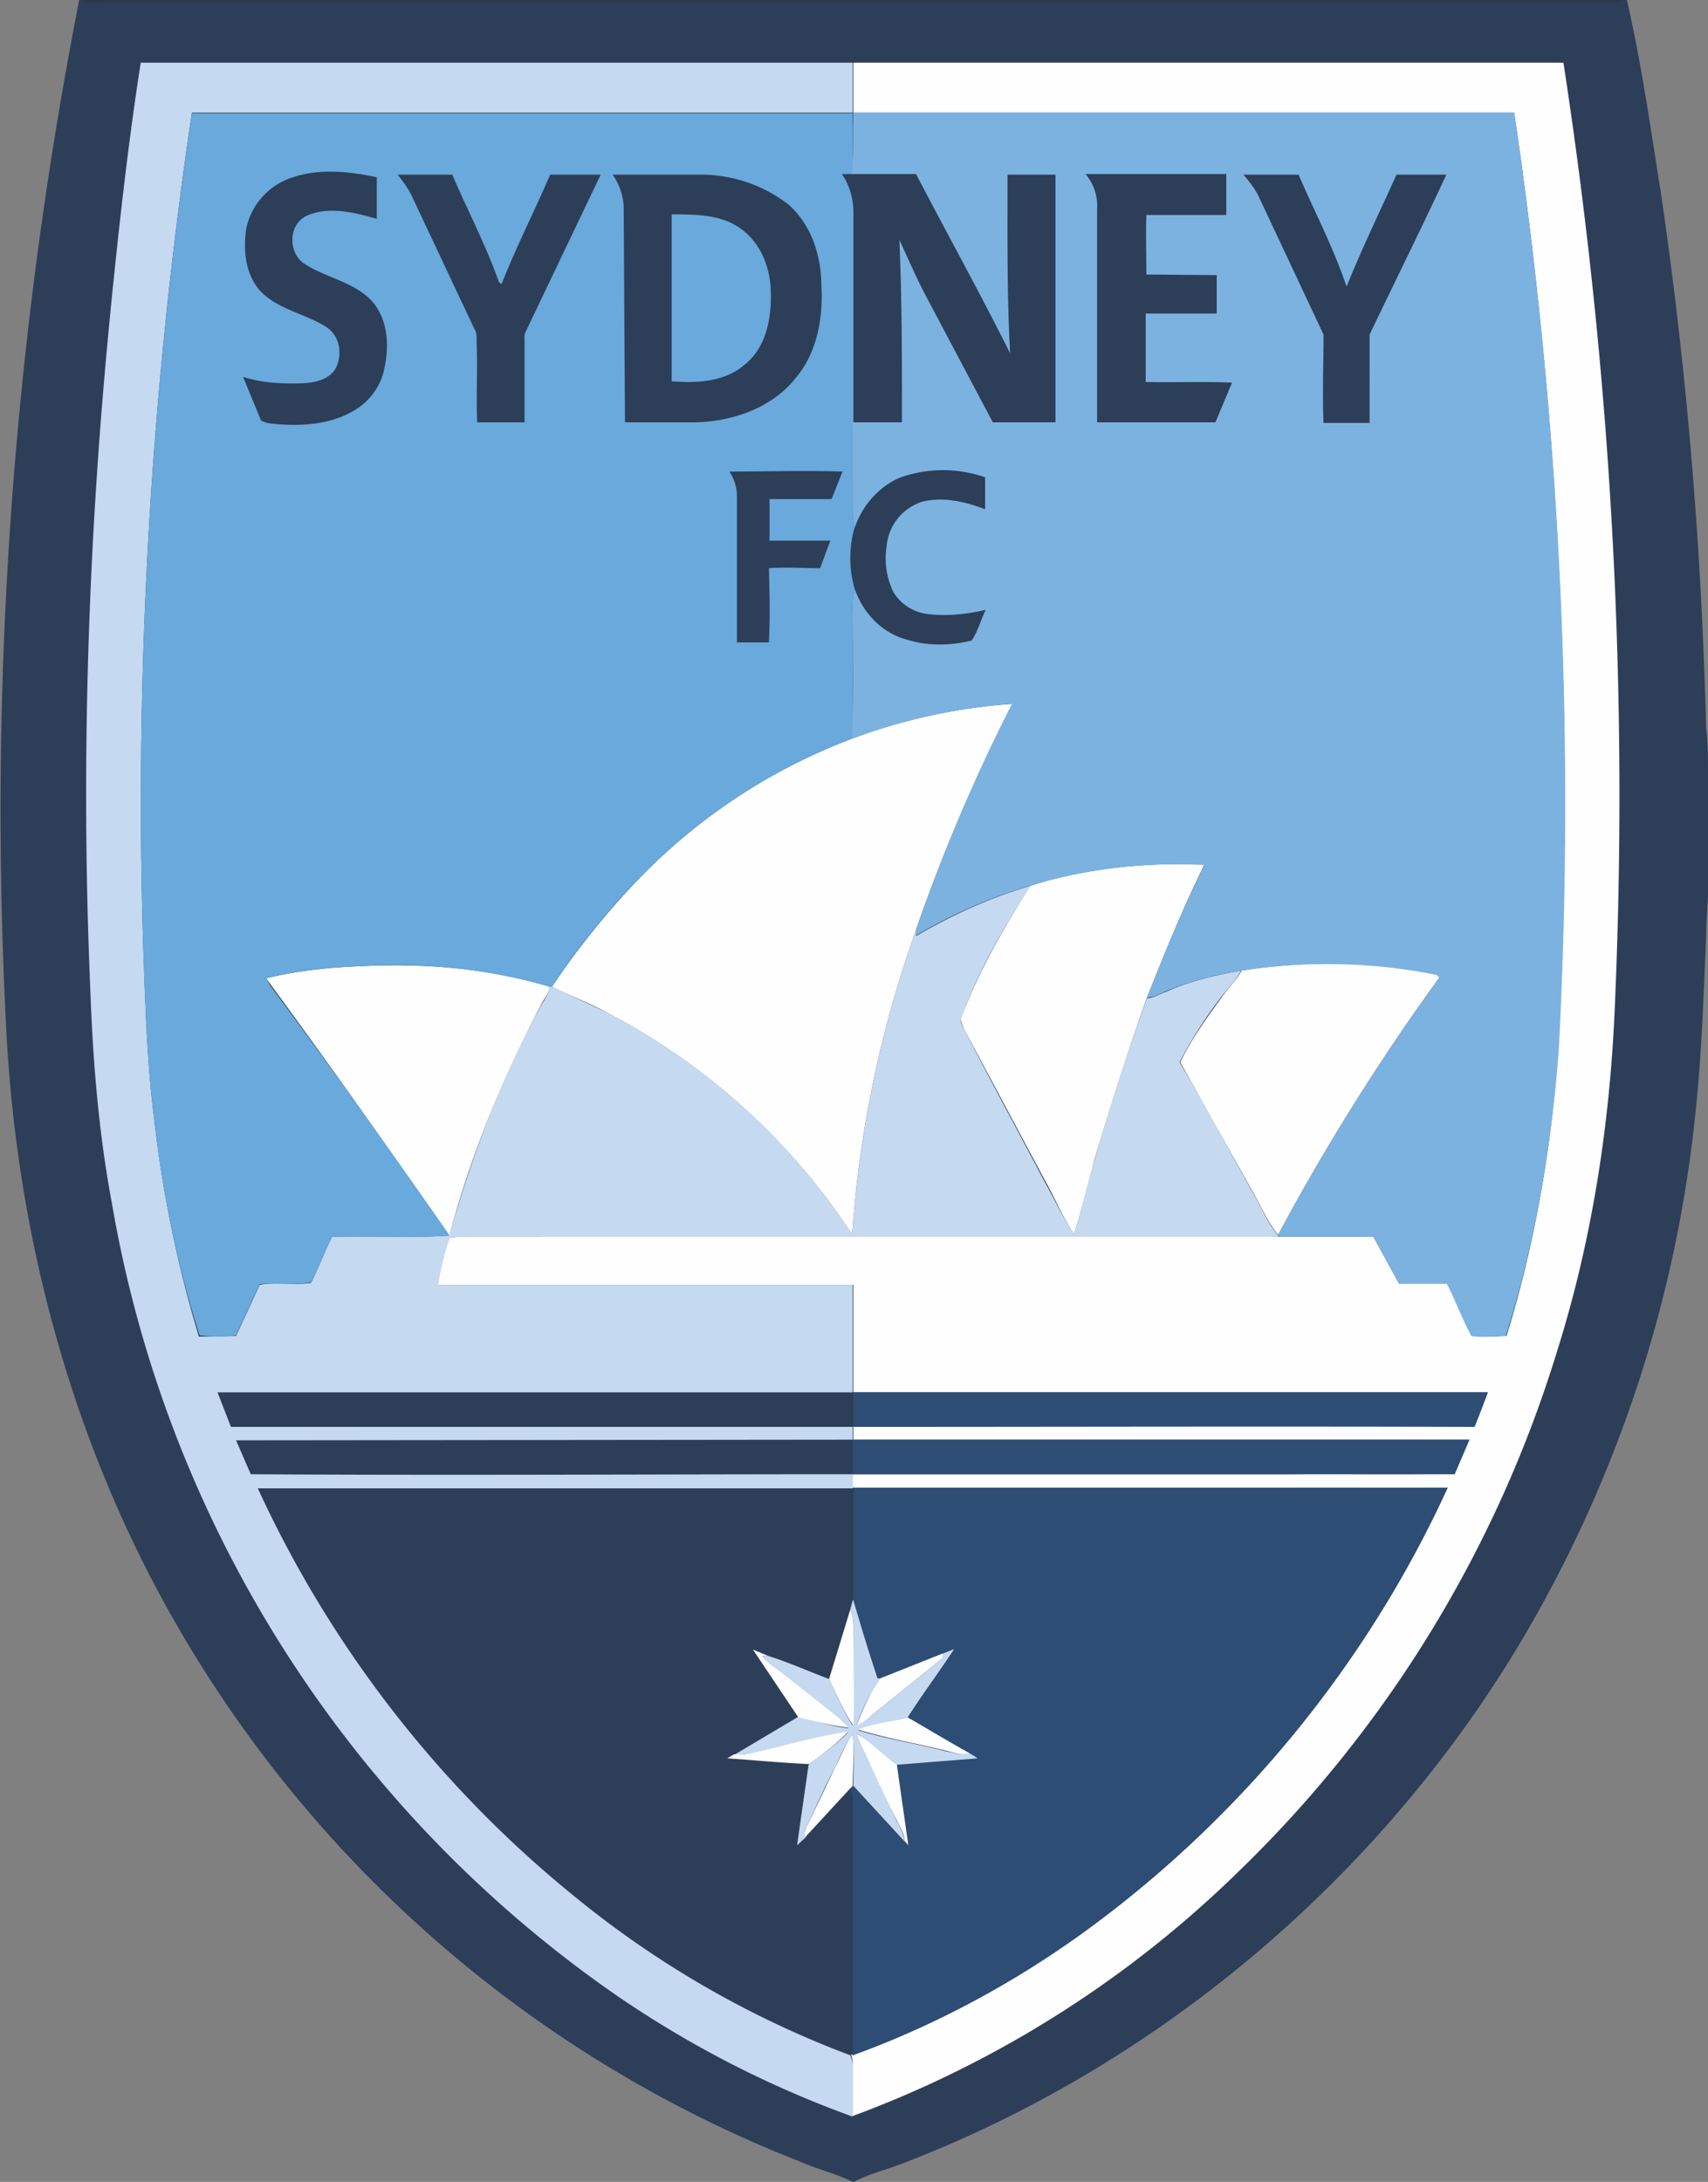
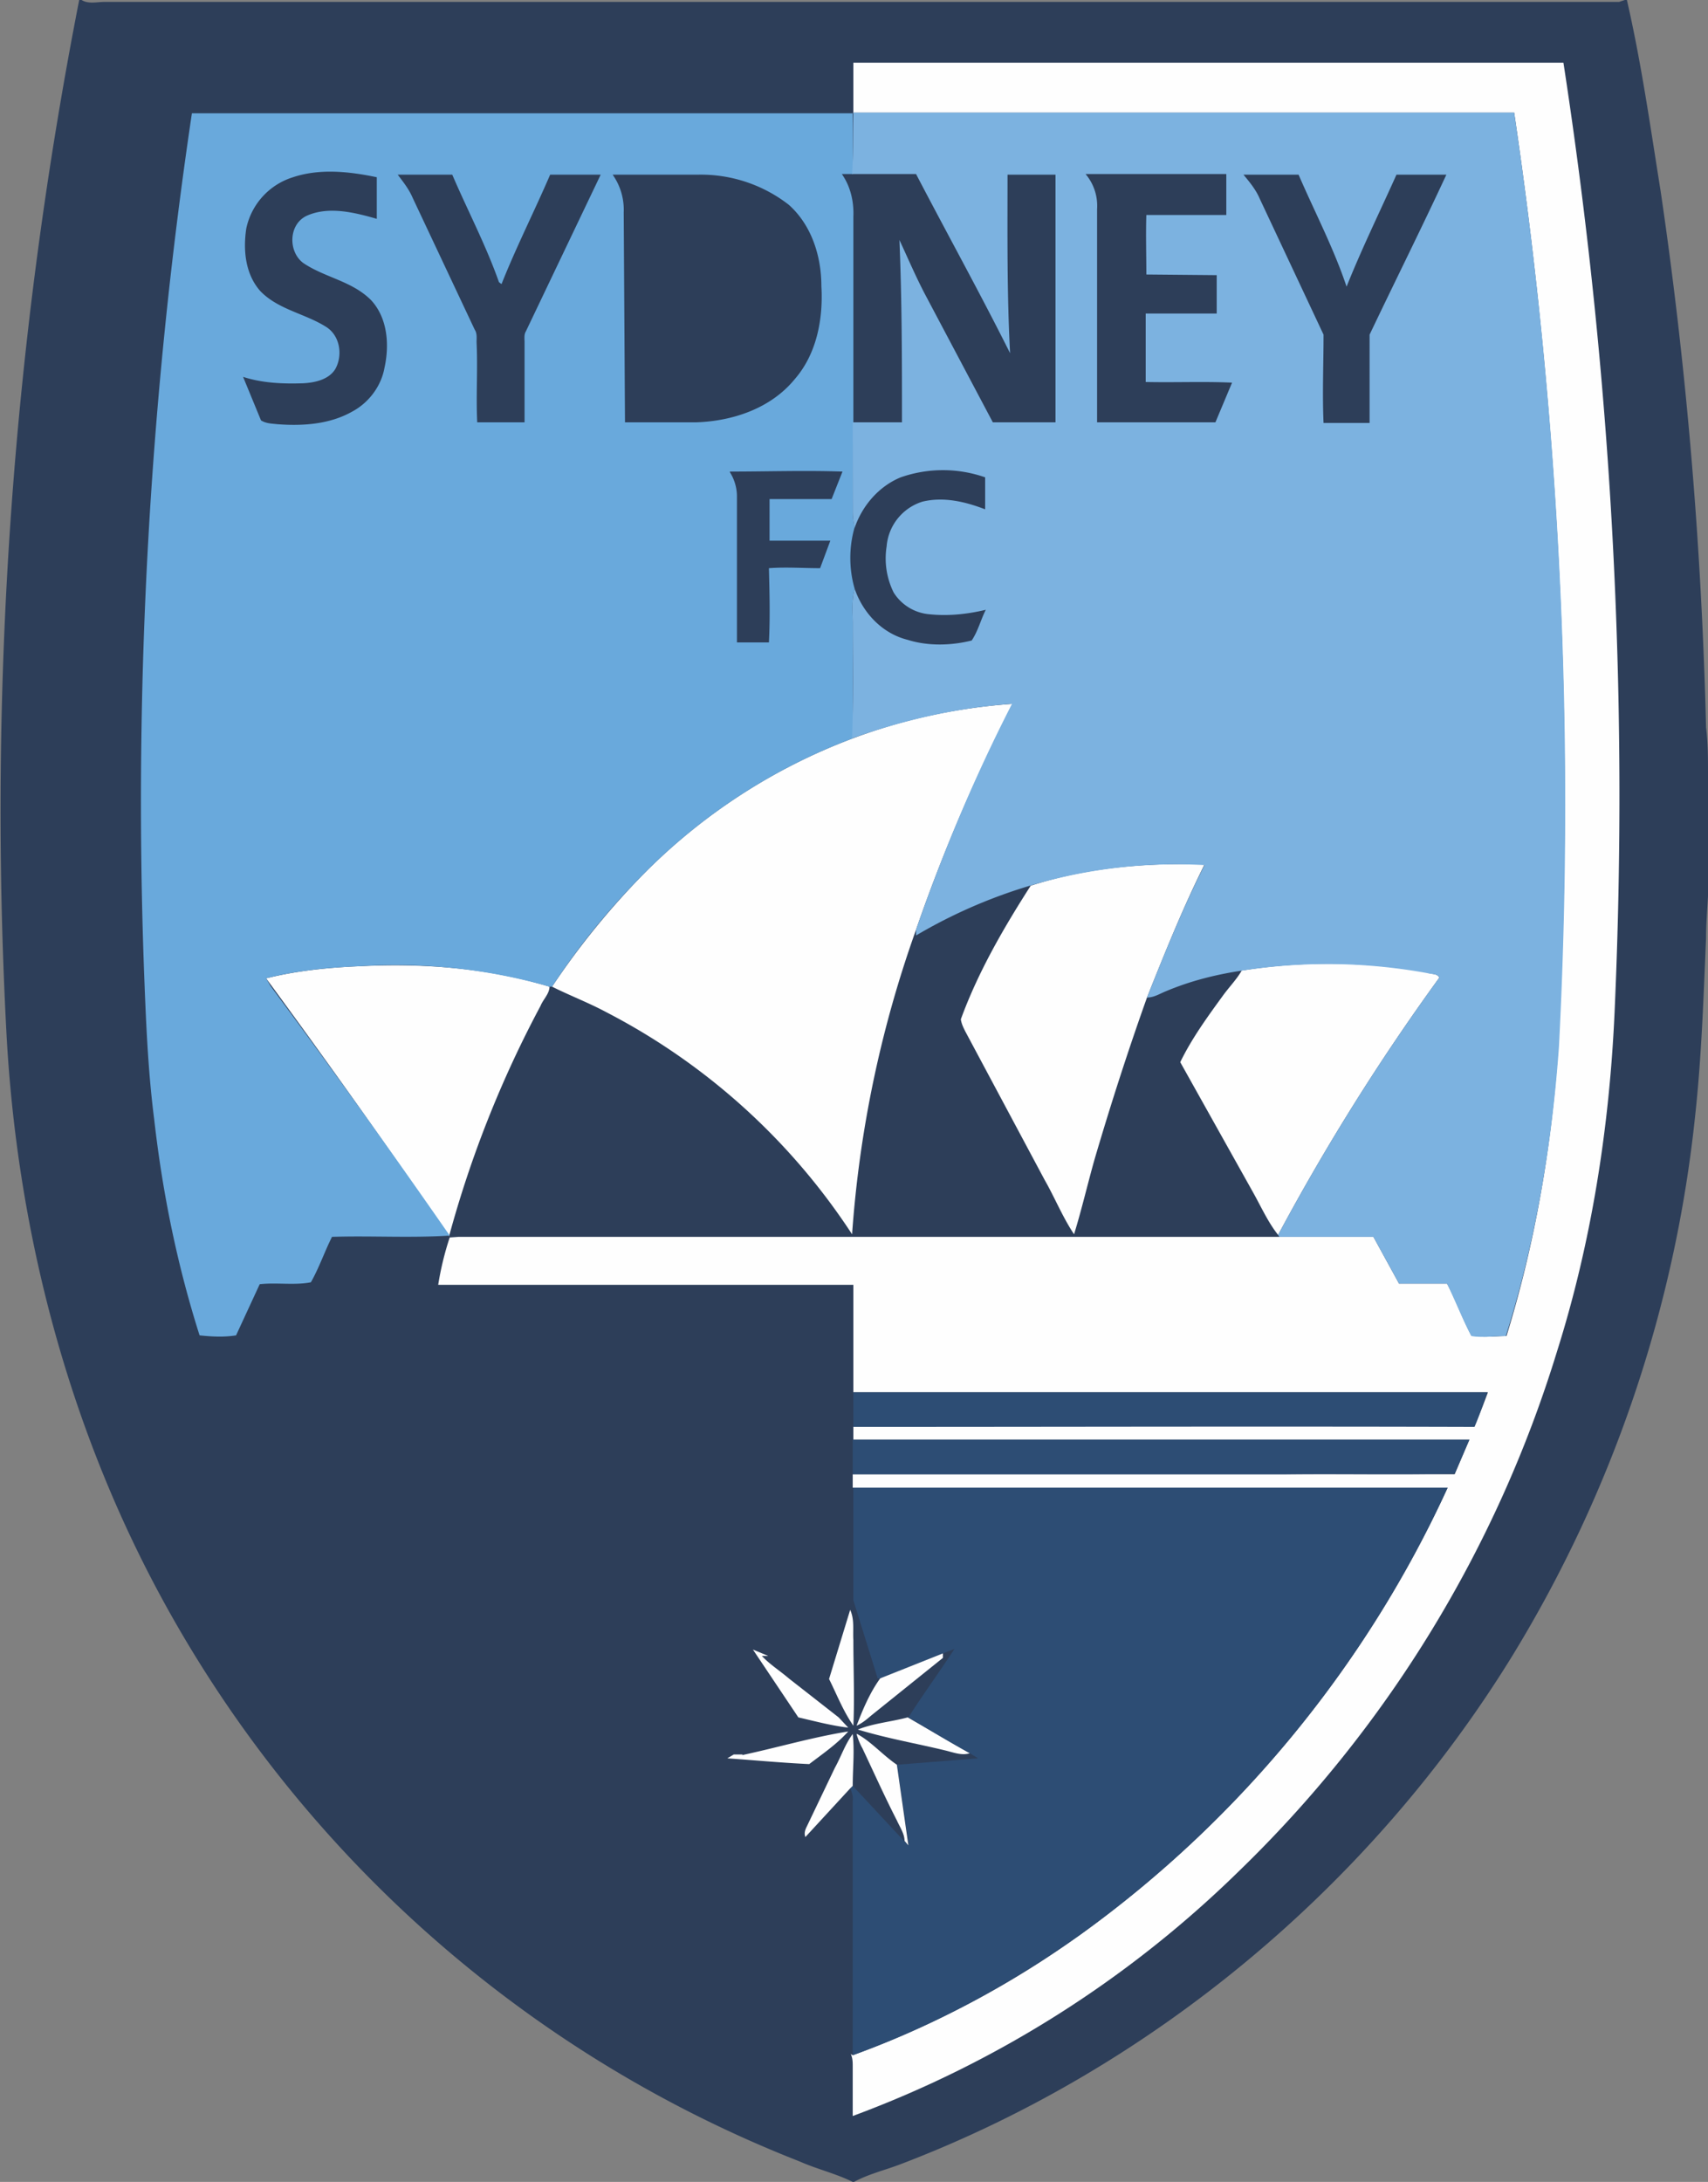
<svg xmlns="http://www.w3.org/2000/svg" width="267" height="341" fill="none">
  <rect width="100%" height="100%" fill="#808080" stroke="none" />
  <g clip-path="url(#clip0)">
    <path fill="#2D3E59" d="M17.3 48.3A761.8 761.8 0 0 0 14 154.1c.4 11.4 1.3 22.8 3.4 34a189.4 189.4 0 0 0 75 121c12.6 9 26.3 16.5 40.8 21.6a171 171 0 0 0 60.2-38 190.7 190.7 0 0 0 50-81.5c5.3-17.2 8-35 8.8-53a750.8 750.8 0 0 0-7.9-148.4H22.1c-2 12.8-3.5 25.7-4.8 38.5zM267 136.9v-.6V121c0-2.4 0-4.9-.3-7.3-.7-28-3-56-7.1-83.8-1.6-10-3-20-5.3-30l-1.2.4H16.3c-1.2 0-2.6.4-3.7-.4h-.2A658.8 658.8 0 0 0 1 161.3c1.6 30.3 9.3 60.4 23.6 87.2A194.1 194.1 0 0 0 125 337.8c2.7 1.2 5.7 1.9 8.3 3.2h.2c2.2-1.2 4.7-1.8 7.1-2.7 39.5-15 73.7-43.6 95.8-79.5a201.8 201.8 0 0 0 28.6-84.5c1-9.2 1.3-18.5 1.7-27.7 0-3.3.4-6.5.4-9.7z" />
    <path fill="#2D3E59" d="M45.8 27.7c4.2-1.4 8.8-.8 13 0v6.6c-3.4-1-7.3-2-10.8-.5-2.9 1.2-3 5.6-.5 7.3C50.8 43.4 55 44 58 47c2.6 2.7 3 7 2.2 10.5-.6 2.9-2.5 5.4-5 6.9-3.6 2-7.8 2.2-11.8 2-.8-.2-1.8-.2-2.5-.7L38 59c3 1 6.3 1 9.4 1 1.9-.1 4-.6 5-2.3 1.3-2 .8-5.2-1.3-6.5-3.4-2.2-7.6-2.8-10.4-5.7-2.3-2.6-2.7-6.4-2.2-9.8.7-3.8 3.8-6.8 7.4-8zM62.1 27.2h8.7c2.4 5.7 5.1 11.2 7.3 16.9l.3.3c2.3-5.8 5.2-11.4 7.6-17.1 2.6-.2 5.2 0 7.8 0C90 35.4 86 43.5 82.1 51.7c-.3.5-.2 1.1-.2 1.7V66h-7.2c-.3-4.2 0-8.3-.1-12.5 0-.7 0-1.4-.3-2l-9.8-20.7c-.5-1.3-1.5-2.4-2.3-3.6zM105 33.5v26.1c3.9.3 8.3.1 11.4-2.6 3.3-2.6 4.2-7.1 4-11 0-4-1.4-8.1-4.8-10.4-3-2.1-7-2.2-10.6-2.1zm-9.3-6.3H109c5 .3 10.4 1.4 14.3 4.8 3.6 3.2 5 8 5.2 12.7.2 5.2-.8 10.6-4.3 14.6A20.9 20.9 0 0 1 109 66H97.7l-.2-32.8c0-2.1-.5-4.3-1.8-6zM131.6 27.2h11.6c4.9 9.3 10 18.6 14.7 28-.5-9.3-.4-18.7-.4-28h7.4v38.9h-9.7l-10.7-20.2c-1.5-2.7-2.7-5.5-3.9-8.4.4 9.5.3 19 .3 28.6h-7.6V34c.2-2.4-.3-4.8-1.7-6.8zM169.7 27.2h21.9v6.4h-12.5c-.1 3 0 6.2 0 9.3h11v6.2h-11l-.1 10.5c4.5.2 9 0 13.5.1l-2.6 6.3h-18.4V32.7c0-2-.4-4-1.8-5.5zM194.3 27.2h8.7c2.5 5.9 5.4 11.6 7.5 17.6 2.4-6 5.2-11.7 7.8-17.6h7.8l-12 25.1v13.8h-7.2c-.2-4.6 0-9.2 0-13.8l-10-21.3c-.7-1.4-1.6-2.6-2.6-3.8zM140.8 74.6a20 20 0 0 1 13.2 0v5c-3-1.2-6.5-2-9.8-1.2a8 8 0 0 0-5.6 7 12 12 0 0 0 1.1 7.2c1.2 2 3.3 3 5.5 3.3 3 .3 6 0 8.9-.6-.8 1.6-1.3 3.3-2.2 4.8-3.3.8-6.8.8-10 0-4-1.1-7-4.3-8.4-8.1-.8-3.2-.8-6.5.1-9.6 1.1-3.5 3.8-6.5 7.2-7.8zM114.1 73.8h17.6c-.6 1.5-1 3-1.7 4.3h-9.6v6.3c3 .2 6.3 0 9.4.1l-1.6 4.3c-2.7 0-5.3-.2-8 0 .1 3.9.2 7.8 0 11.6h-5v-23a7 7 0 0 0-1-3.6zM34 217.6h99.3v5.3H36.2l-2-5.3zM37 225h96.4v5.4H39.2L37 225zM40.3 232.5h93v17.6c0 .5-.2 1-.4 1.5l-3.3 10.8-9.5-3.7-2.4-1 7.1 10.6-10 5.9-1 .6 12.7 1c-.5 4.1-1.3 8.3-1.9 12.6l1.4-1.4 7-7.5c.2.6.4 1.3.4 2v39.7l-.4-.1c-16-5.9-30.7-14.7-43.8-25.4a178.7 178.7 0 0 1-49-63.2z" />
-     <path fill="#2C394D" d="M12.6 0h241.7l-1.3.4H16.3c-1.3 0-2.6.4-3.7-.4z" />
-     <path fill="#C5D9F0" d="M17.3 48.3C18.6 35.4 20 22.6 22 9.8h111.3v7.8H30a730 730 0 0 0-7.5 133.6c.3 8 .6 15.9 1.6 23.7a192 192 0 0 0 7 34l5.8-.1 3.7-8c2.6-.5 5.3.1 8-.3 1.2-2.3 2.1-4.8 3.3-7.2 6.1-.2 12.2.2 18.3-.2 3.6-12.3 8-24.6 14.3-35.8.5-1 1.4-2 1.4-3.1h.4l8.5 4a101 101 0 0 1 38.4 34.7 179 179 0 0 1 10-47.6v1c5.6-3.3 11.6-6 18-7.9-4.4 6.7-8.4 13.5-11 21 0 .6.4 1.2.7 1.8 4 7.8 8.2 15.5 12.3 23.3 1.6 2.8 2.9 5.7 4.7 8.4 1.2-3.8 2-7.8 3.2-11.6 2.4-8.5 5.2-17 8.2-25.3 1.1 0 2-.7 3-1 3.7-1.7 7.7-2.6 11.7-3.3-.8 1.5-2 2.7-3 4a68.7 68.7 0 0 0-6.6 10.3c4 6.7 7.6 13.5 11.4 20.3 1.3 2.2 2.3 4.7 4 6.8l.1.2c-42.7.2-85.4 0-128.2 0l-1.4.1c-.7 2.5-1.3 5-1.7 7.4h64.7v16.8H34l2.1 5.4h97.2v2l-96.4.1 2.3 5.3c31.3.2 62.7 0 94.1 0v2.2h-93c11.2 24.4 28 46.2 48.8 63.2a152.9 152.9 0 0 0 43.8 25.4c.3.6.4 1.2.4 1.9v7.7a162.8 162.8 0 0 1-40.8-21.7 189.5 189.5 0 0 1-75-121c-2.1-11.2-3-22.5-3.4-33.9-1.5-35.3-.3-70.7 3.2-105.8z" />
-     <path fill="#C5D9F0" d="M133.4 250c1.2 4.2 2.4 8.2 3.8 12.3h.4a29.1 29.1 0 0 0-3.7 7.4l2.3-1.6 11.2-9v-.7l1.8-.7c-2.4 3.6-5 7.1-7.3 10.7-2.6.7-5.3 1-7.8 2 4.5 1.4 9.2 2.1 13.8 3.3 1.2.2 2.4.7 3.6.3.5.2 1 .5 1.4.9l-12.7 1c-2.2-1.6-4-3.6-6.3-5 .2.9.5 1.6.9 2.3l5.4 11.4c.5 1 1.1 2 1.2 3.2l-8-8.7c0-2.7.2-5.4-.1-8.1-1.2 1.6-1.9 3.5-2.8 5.3-1.6 3-3 6.2-4.4 9.2-.3.5-.4 1-.1 1.6l-1.4 1.3 1.8-12.6c2.1-1.7 4.4-3.1 6.2-5.1-5.6.9-11 2.4-16.5 3.6h-1.4l10.1-6c2.6.6 5.1 1.5 7.8 1.8l-1.5-1.7-7.8-6c-1.4-1.3-3-2.3-4.2-3.6h1c3.2 1 6.3 2.4 9.5 3.6 1.2 2.4 2.2 5 3.7 7.3.2-4.4 0-9 0-13.4 0-1.5.3-3.2-.4-4.7l.4-1.5z" />
    <path fill="#FEFEFE" d="M133.4 9.8h111a753.6 753.6 0 0 1 8 148.3c-.8 18-3.6 36-9 53.1a190.8 190.8 0 0 1-49.9 81.4 171.2 171.2 0 0 1-60.2 38.1V323c0-.7 0-1.3-.3-2l.3.2a147.5 147.5 0 0 0 35.8-19c24.7-17.8 44.6-42.1 57.2-69.7h-93v-2.1h94.1l2.3-5.4h-96.3v-2.1h97c.9-1.7 1.5-3.5 2.2-5.3h-99.2v-16.8H68.5c.4-2.5 1-5 1.8-7.4l1.4-.1H214.7l4 7.3h7.5c1.4 2.6 2.4 5.5 3.8 8.1 1.8.4 3.7.1 5.5.1 4.5-14.6 7.1-29.8 8.1-45.1a735 735 0 0 0-6.9-146.1H133.4V9.8z" />
    <path fill="#FEFEFE" d="M133.3 115.4c8-3 16.4-4.8 25-5.4a270.2 270.2 0 0 0-15.1 35.3 178.3 178.3 0 0 0-10 47.6 101.7 101.7 0 0 0-38.4-34.7c-2.8-1.5-5.7-2.6-8.5-4 4.2-6.3 9-12.2 14.3-17.6a90.8 90.8 0 0 1 32.7-21.2zM161.2 138.4c8.7-2.8 18-3.6 27.1-3.3-3.4 6.8-6.2 13.8-9 20.8-3 8.4-5.7 16.8-8.2 25.3-1.1 3.9-2 7.8-3.2 11.7-1.8-2.7-3-5.7-4.6-8.5l-12.4-23.2c-.3-.6-.6-1.2-.7-1.9 2.7-7.4 6.7-14.3 11-21v.1zM194 151.7a87 87 0 0 1 29.2.3c.6.3 1.5.1 1.8.8a347.1 347.1 0 0 0-25.2 40.2c-1.6-2-2.7-4.5-4-6.8L184.5 166c1.8-3.7 4.2-7 6.6-10.3 1-1.4 2.2-2.6 3-4zM56.3 151c10-.5 20 .3 29.6 3.2 0 1.1-1 2-1.4 3a171.7 171.7 0 0 0-14.3 36 1508.5 1508.5 0 0 0-28.6-40.3c4.8-1.2 9.8-1.7 14.7-1.9zM134.1 270.3c2.5-1 5.2-1.2 7.8-1.9l9.7 5.6c-1.2.4-2.5-.1-3.7-.4-4.5-1.1-9.2-1.9-13.8-3.3z" />
    <path fill="#69A9DC" d="M114.1 73.8a7.1 7.1 0 0 1 1.1 3.6v23h5c.2-3.9.1-7.7 0-11.6 2.7-.2 5.3 0 8 0l1.6-4.3h-9.5V78h9.7l1.7-4.3c-5.9-.2-11.7 0-17.6 0zM95.7 27.2a9.5 9.5 0 0 1 1.8 6l.2 32.8h11.2c5.7-.2 11.6-2.2 15.3-6.7 3.5-4 4.5-9.5 4.2-14.6 0-4.6-1.5-9.5-5.1-12.7a22.4 22.4 0 0 0-14.3-4.7H95.7zm-33.6 0c.9 1.2 1.8 2.3 2.4 3.7l9.7 20.6c.4.6.3 1.3.3 2 .2 4.2-.1 8.4.1 12.5H82V53.5c0-.6-.1-1.2.2-1.7l11.7-24.5H86c-2.5 5.8-5.3 11.3-7.6 17.1l-.4-.3c-2-5.7-4.9-11.2-7.3-16.8h-8.6zm-16.3.5a10.7 10.7 0 0 0-7.3 8c-.5 3.3-.2 7.1 2.2 9.8 2.8 2.9 7 3.5 10.3 5.6 2.2 1.4 2.6 4.5 1.4 6.6-1 1.6-3.1 2.1-5 2.2-3.1.1-6.3 0-9.4-1l2.8 6.8c.8.5 1.7.5 2.6.6 4 .3 8.2 0 11.7-2 2.6-1.4 4.5-4 5-6.8.8-3.6.5-7.8-2.1-10.6-3-3-7.2-3.5-10.6-5.8-2.4-1.8-2.3-6.1.6-7.4 3.4-1.5 7.4-.5 10.9.5v-6.5c-4.3-.9-8.9-1.4-13.1 0zM30 17.7h103.3v9.5h-1.7c1.4 2 1.9 4.4 1.8 6.7v32.2l-.1 13.7c0 1 .1 1.8.3 2.6-.9 3.1-.9 6.5 0 9.6-.5 1.8-.3 3.6-.3 5.4v18a91 91 0 0 0-32.7 21.2 112.1 112.1 0 0 0-14.3 17.6h-.4a87.5 87.5 0 0 0-29.6-3.2c-5 .2-10 .7-14.7 1.9l.7 1.2a1535 1535 0 0 1 28 39c-6.2.4-12.3 0-18.4.2-1.2 2.4-2 4.8-3.3 7.1-2.6.5-5.4 0-8 .3l-3.7 8c-1.9.3-3.8.2-5.7 0-3.5-11-5.8-22.3-7.1-33.8-1-7.8-1.3-15.7-1.6-23.6A729.9 729.9 0 0 1 30 17.7z" />
-     <path fill="#69A9DC" d="M105 33.5c3.6 0 7.6 0 10.6 2.1 3.4 2.3 4.9 6.4 4.9 10.3.1 4-.8 8.5-4.1 11.1-3.1 2.7-7.5 2.9-11.4 2.6V33.5z" />
    <path fill="#7CB2E0" d="M194.3 27.2c1 1.2 2 2.4 2.6 3.8l10 21.3c0 4.6-.2 9.2 0 13.8h7.2V52.3c4-8.4 8.1-16.6 12-25h-7.8c-2.6 5.8-5.4 11.5-7.8 17.5-2-6-5-11.7-7.5-17.5h-8.7zm-24.6 0a7.7 7.7 0 0 1 1.8 5.5V66H190l2.6-6.2c-4.5-.2-9 0-13.5-.1V49h11.1V43l-11-.1c0-3.1-.1-6.2 0-9.3h12.5v-6.4h-22zm-36.4-9.6h103.4a735 735 0 0 1 7 146c-1.1 15.4-3.7 30.6-8.3 45.2-1.8 0-3.7.3-5.4 0-1.4-2.7-2.5-5.5-3.8-8.2h-7.5l-4-7.3H200l-.2-.3a347 347 0 0 1 25.2-40.2c-.3-.7-1.2-.5-1.8-.7a87 87 0 0 0-29.1-.4c-4 .6-8 1.6-11.8 3.2-1 .4-1.9 1-3 1 2.8-7 5.6-14 9-20.7a80 80 0 0 0-45.1 11v-.9c4.2-12.1 9.2-24 15-35.3-8.5.6-16.9 2.5-25 5.4.2-6 .1-12 .1-18 0-1.8-.2-3.6.3-5.4 1.3 3.8 4.3 7 8.3 8 3.2 1 6.8.9 10 .1 1-1.5 1.4-3.2 2.2-4.8-2.9.7-5.9 1-8.8.7a7.3 7.3 0 0 1-5.6-3.4 12 12 0 0 1-1.1-7.2 8 8 0 0 1 5.6-7c3.3-.8 6.7 0 9.8 1.2v-5a20 20 0 0 0-13.2 0c-3.4 1.4-6 4.4-7.2 7.9-.2-.9-.3-1.7-.3-2.6V66h7.7c0-9.5 0-19-.4-28.5 1.3 2.8 2.5 5.6 3.9 8.3l10.7 20.2h9.8V27.3h-7.5c0 9.3-.1 18.6.4 27.9-4.7-9.4-9.8-18.6-14.7-28h-10c.2-3.2.1-6.3.2-9.5z" />
    <path fill="#2D4D74" d="M133.4 217.6h99.1c-.7 1.8-1.2 3.6-2 5.4-32.4-.1-64.8 0-97.1 0v-5.4zM133.4 225h96.3l-2.3 5.3c-8.8.2-17.5 0-26.3.1h-67.8V225zM133.3 232.5h93a177.4 177.4 0 0 1-57.2 69.7c-11 7.8-23 14.4-35.8 19v-39.7c.1-.7-.1-1.4-.4-2l.4-.4 8.1 8.7.7.6-1.9-12.6 12.7-1-1.3-.8c-3.3-1.8-6.4-3.7-9.6-5.6 2.3-3.6 4.8-7 7.2-10.7l-1.8.7-9.8 3.9h-.4l-3.8-12.2v-17.6z" />
    <path fill="#FEFEFE" d="M129.6 262.4l3.3-10.8c.7 1.5.4 3.2.5 4.7 0 4.5.2 9 0 13.4-1.6-2.3-2.6-4.9-3.8-7.3zM130.5 276.3c1-1.8 1.6-3.7 2.8-5.3.3 2.7 0 5.4 0 8.1l-.4.4-7 7.6c-.2-.5-.1-1 .2-1.6l4.4-9.2zM117.7 257.8l2.4 1h-1c1.2 1.3 2.8 2.3 4.2 3.5l7.8 6.1 1.5 1.6c-2.6-.3-5.2-1-7.8-1.6l-7.1-10.6zM134 271c2.2 1.2 4 3.3 6.2 4.8l1.8 12.6a28 28 0 0 0-.6-.7c0-1.1-.7-2.1-1.2-3.2-1.9-3.7-3.6-7.5-5.4-11.3-.4-.7-.7-1.5-.9-2.2zM137.6 262.3l9.8-3.9v.7l-11.2 9c-.7.6-1.4 1.2-2.3 1.6 1-2.6 2.1-5.2 3.7-7.4zM116 274.3c5.6-1.2 11-2.8 16.6-3.7-1.8 2-4 3.5-6.1 5.1-4.3-.2-8.5-.6-12.8-.9l1-.6h1.4z" />
  </g>
  <defs>
    <clipPath id="clip0">
      <path fill="#fff" d="M0 0h267v341H0z" />
    </clipPath>
  </defs>
</svg>